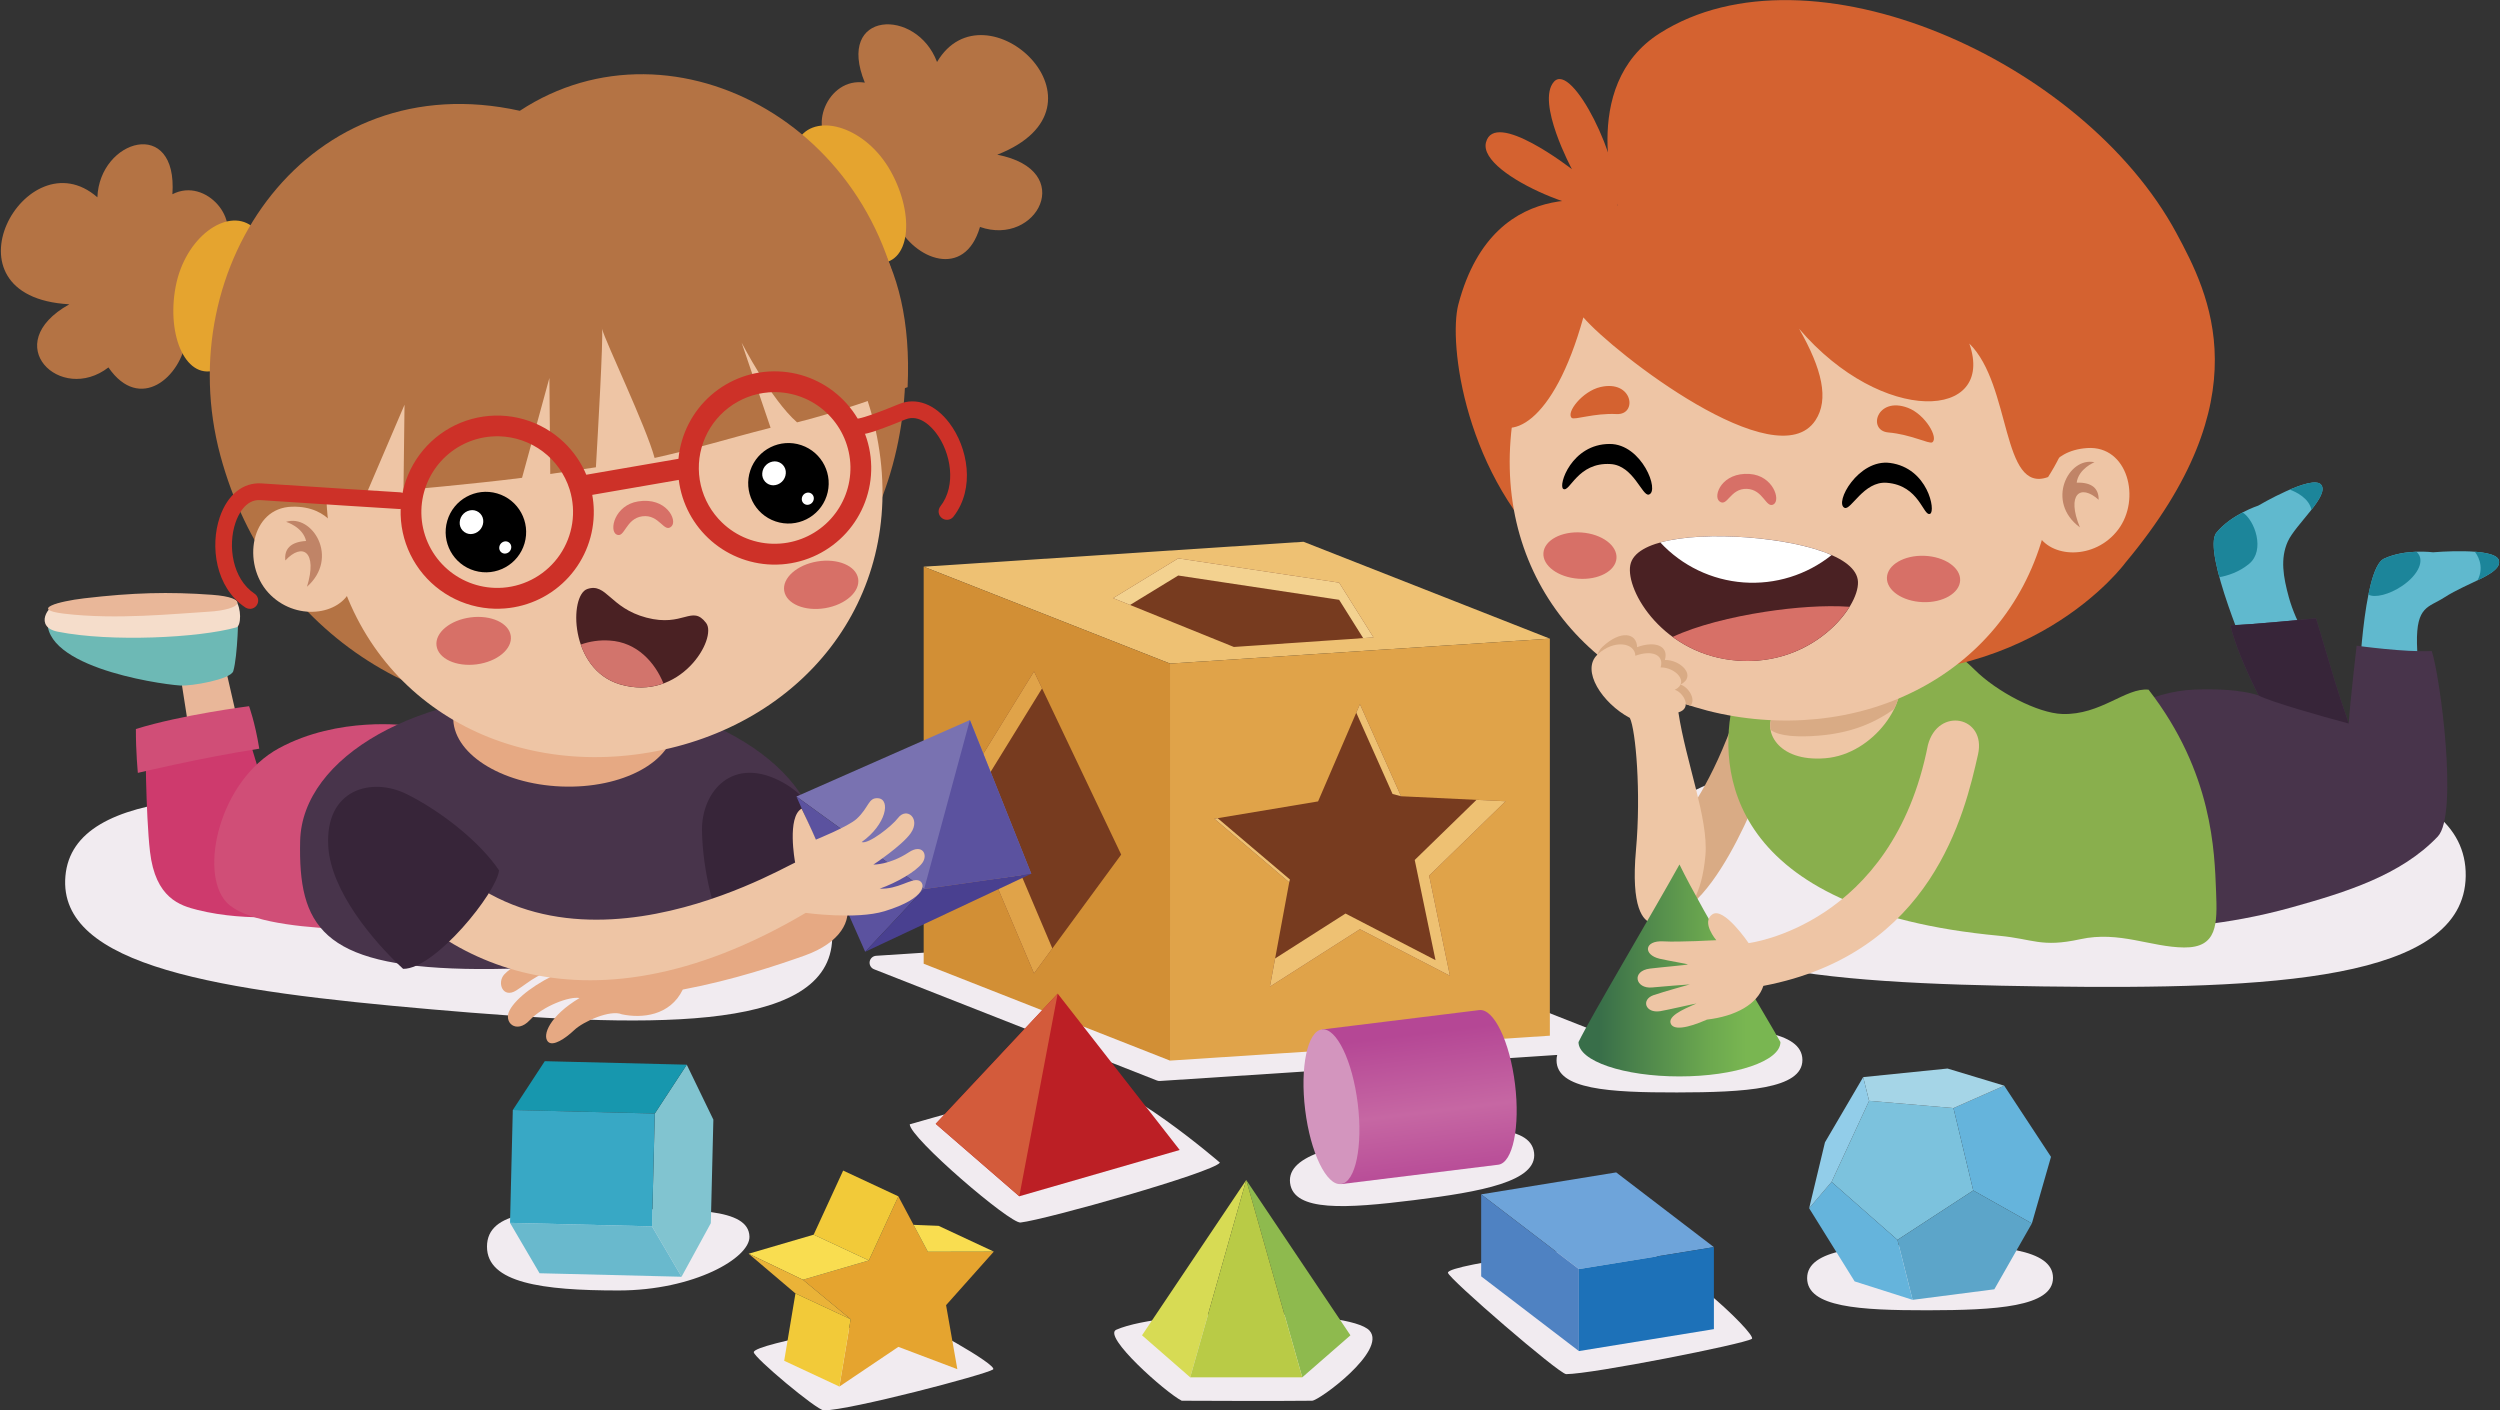
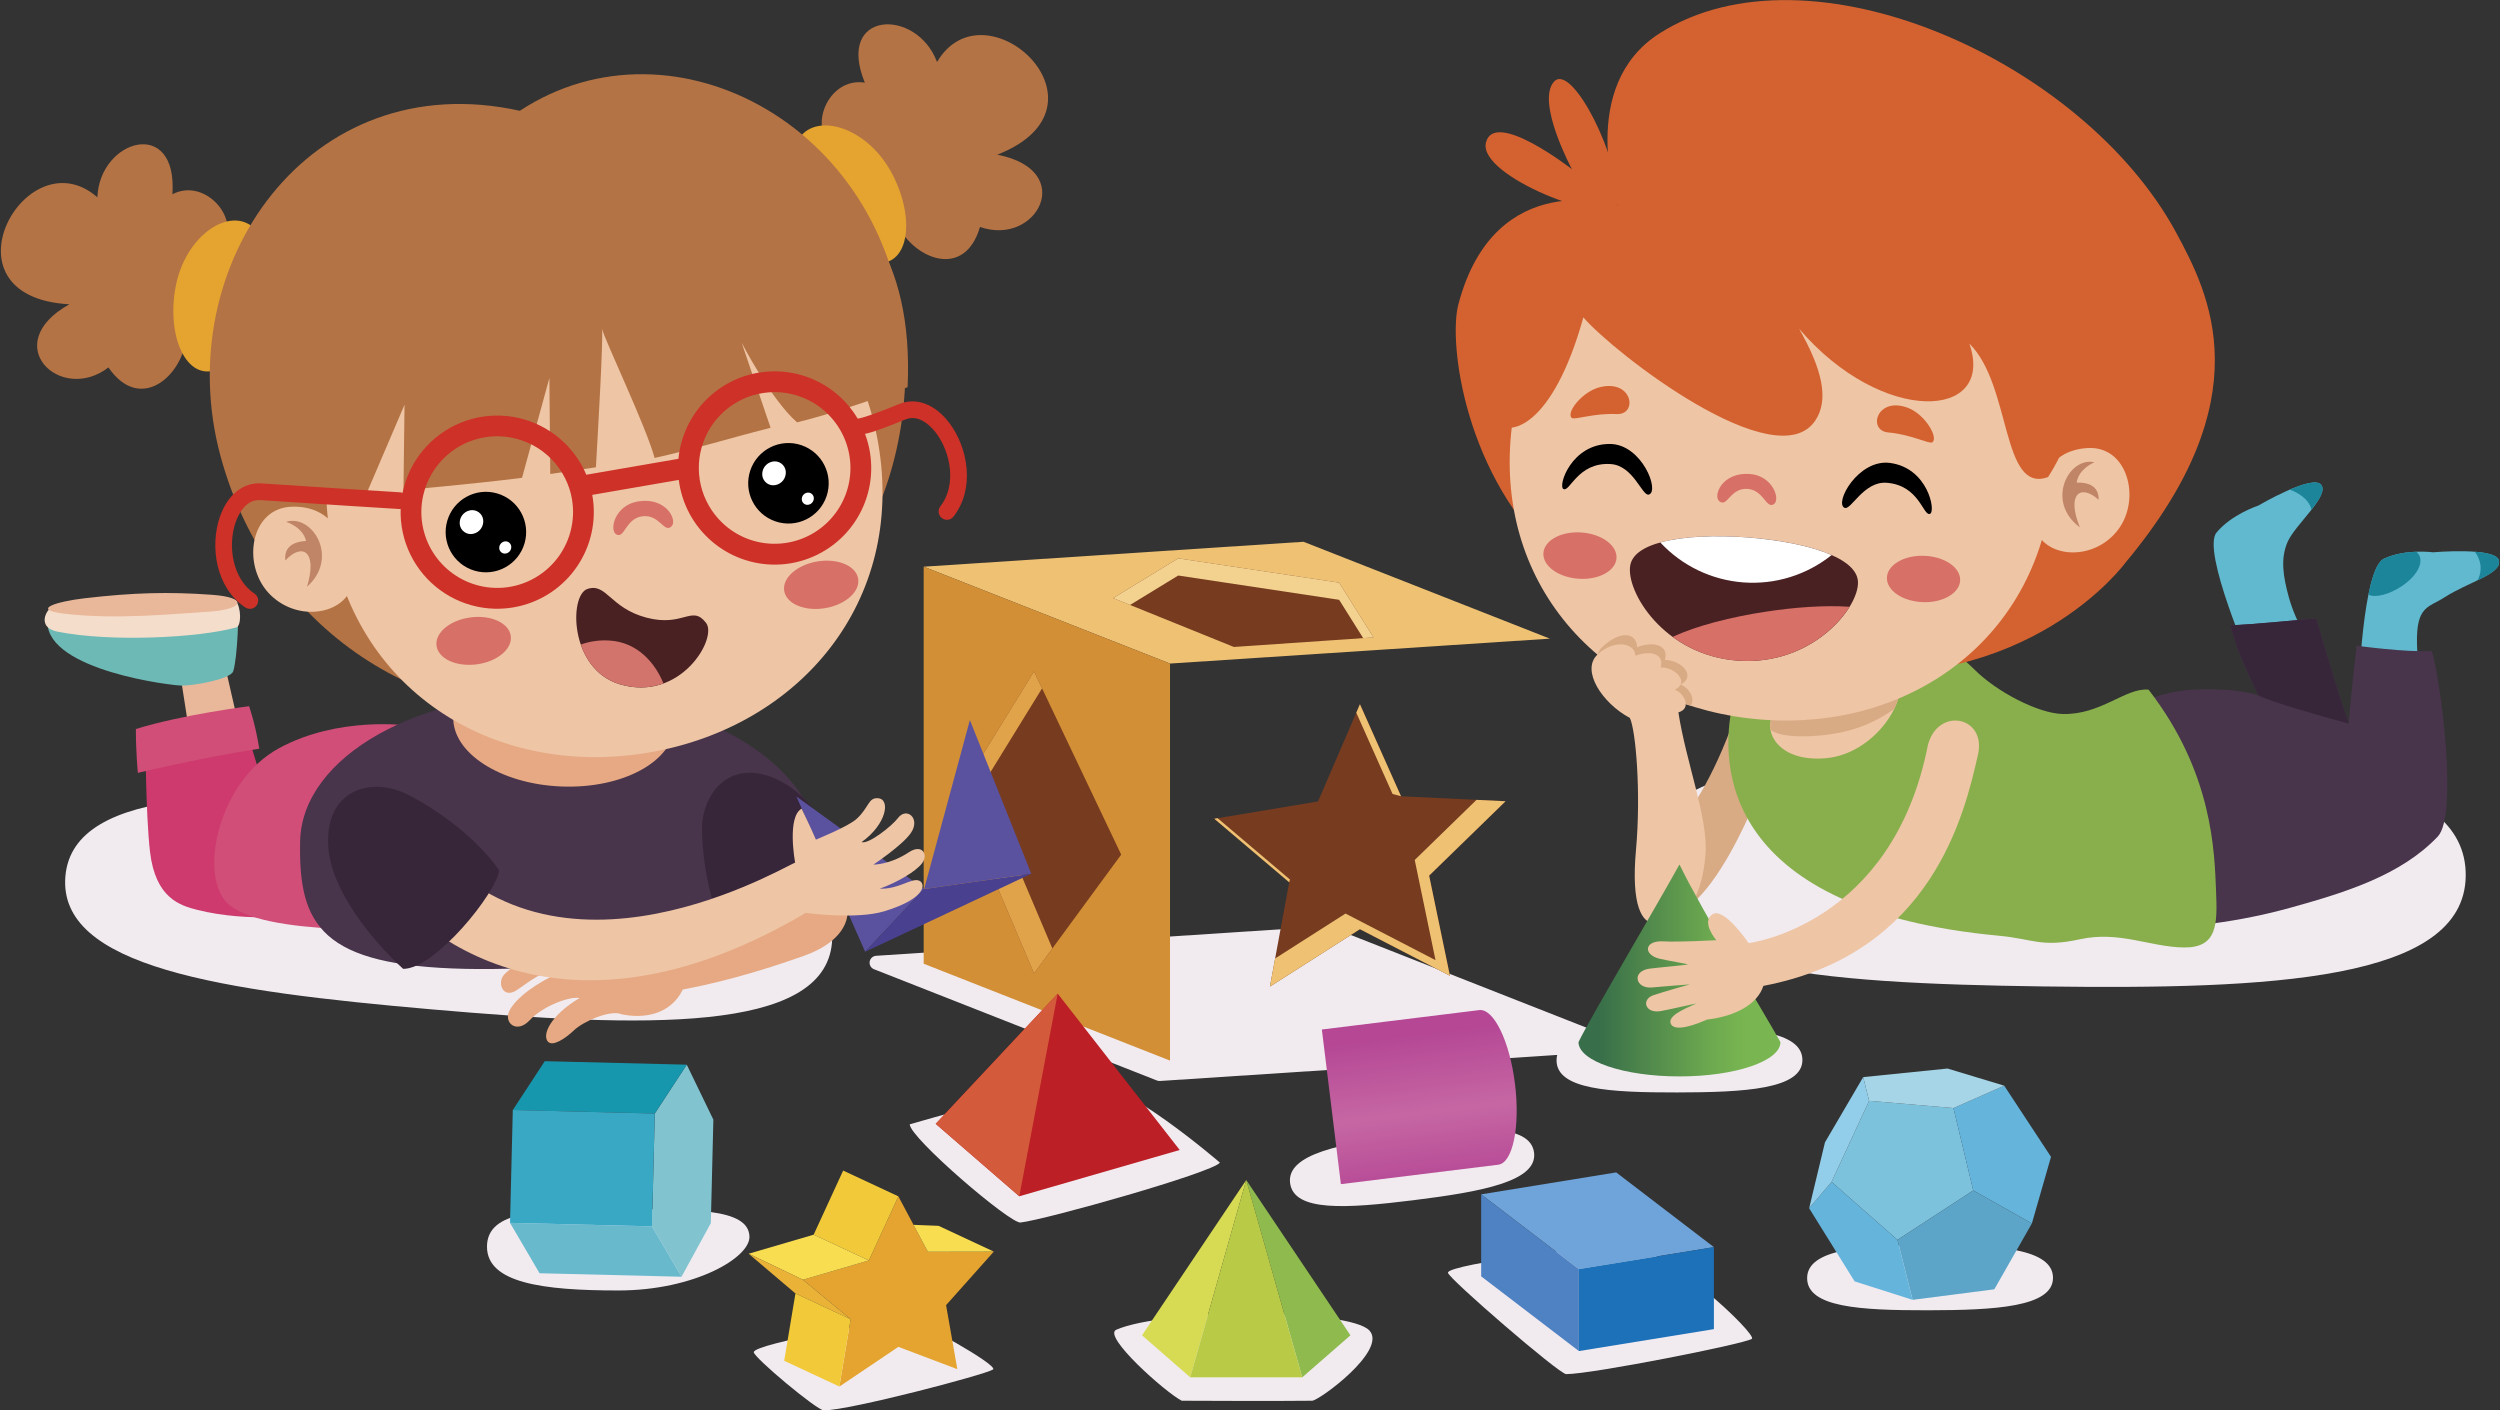
<svg xmlns="http://www.w3.org/2000/svg" width="2446" height="1380" viewBox="0 0 2446 1380" fill="none">
  <rect x="0" y="0" width="2446" height="1380" fill="#333333" stroke="none" />
  <path d="M1275.37 530.07L1516.38 624.85L1144.73 649.23L903.72 554.45L1275.37 530.07Z" fill="#EEC173" />
  <path d="M1301 906.69L1577.81 1015.55C1584.59 1018.21 1583.03 1028.23 1575.75 1028.71L1134.9 1057.63C1133.89 1057.7 1132.89 1057.54 1131.95 1057.17L855.15 948.31C853.705 947.748 852.495 946.711 851.719 945.369C850.942 944.028 850.646 942.461 850.879 940.929C851.112 939.396 851.86 937.989 853 936.938C854.14 935.888 855.604 935.257 857.15 935.15L1298 906.23C1299.02 906.152 1300.05 906.309 1301 906.69Z" fill="#F1EBF0" />
  <path d="M1144.73 649.23V1037.7L903.72 942.92V554.45L1144.73 649.23Z" fill="#D28F35" />
-   <path d="M1144.73 1037.7L1516.38 1013.32V624.85L1144.73 649.23V1037.7Z" fill="#E0A349" />
  <path d="M1152.77 546.31L1310.2 570.07L1343.84 623.64L1207.2 632.99L1089.11 585.2L1152.77 546.31Z" fill="#773B1F" />
  <path d="M1310.2 586.85L1152.77 563.09L1105.63 591.89L1089.11 585.2L1152.77 546.31L1310.2 570.07L1343.84 623.64L1333.74 624.33L1310.2 586.85Z" fill="#F3D290" />
  <path d="M1011.68 656.93L1096.97 836.14L1011.68 952.38L937.46 777.41L1011.68 656.93Z" fill="#773B1F" />
  <path d="M1011.68 656.93L1019.56 673.49L961.6 767.57L1029.62 927.93L1011.68 952.38L937.45 777.41L1011.68 656.93Z" fill="#E0A349" />
  <path d="M1330.55 688.97L1289.6 784.1L1188.06 801.06L1261.37 863.25L1242.49 965.3L1330.55 909.13L1418.62 954.71L1398.27 856.7L1473.05 783.93L1370.77 779.06L1330.55 688.97Z" fill="#773B1F" />
  <path d="M1262.05 860.5L1261.37 863.25L1188.06 801.06L1191.34 800.51L1262.05 860.5ZM1370.77 779.06L1330.55 689L1326.98 697.31L1362.46 776.8L1370.77 779.06ZM1247.59 937.74L1242.49 965.3L1330.55 909.13L1418.62 954.71L1398.27 856.71L1473.05 783.94L1444.6 782.58L1384.16 841.4L1404.5 939.4L1316.44 893.81L1247.59 937.74Z" fill="#EEC173" />
  <path d="M2412.46 857.13C2411.11 959.51 2222.07 968.13 1999.32 965.13C1776.57 962.13 1604.45 948.83 1605.8 846.45C1607.15 744.07 1787.91 732.51 2010.67 735.45C2233.43 738.39 2413.82 754.74 2412.46 857.13Z" fill="#F1EBF0" />
  <path d="M1727.64 757.86C1727.64 757.86 1670.22 921.1 1614.34 894.38C1593.2 863.13 1648.22 799.6 1648.22 799.6C1648.22 799.6 1675.48 766.18 1698.33 698.79C1723.68 719.75 1727.64 757.86 1727.64 757.86Z" fill="#D9AB85" />
  <path d="M2307.59 677.6C2307.59 677.6 2311.39 556.6 2332.38 546.67C2353.37 536.74 2380.52 540.36 2380.52 540.36C2380.52 540.36 2441.6 535.02 2444.9 548.28C2448.2 561.54 2414.74 569.48 2391.48 584.58C2376.09 594.51 2364.08 592.68 2364.76 629.37C2365.11 650.37 2369.76 688.26 2369.76 688.26C2369.76 688.26 2314.75 697 2307.59 677.6Z" fill="#60B9CE" />
  <path d="M2364.2 539.8C2354.8 540.16 2342.86 541.8 2332.38 546.67C2325.79 549.81 2320.84 563.88 2317.24 581.76C2323.48 585.27 2337.62 581.76 2350.05 573.4C2366.27 562.52 2373.19 547.53 2364.2 539.8Z" fill="#1C859A" />
  <path d="M2424.06 567.78C2437.06 561.48 2446.76 555.7 2444.9 548.28C2443.59 543.06 2433.3 540.72 2421.31 539.82C2422.9 541.69 2431.51 553.33 2424.06 567.78Z" fill="#1C859A" />
  <path d="M2202.49 650C2202.49 650 2153.9 539 2168.62 521.09C2183.34 503.18 2209.42 494.71 2209.42 494.71C2209.42 494.71 2262.33 463.66 2270.98 474.24C2279.63 484.82 2245.76 513.24 2238.33 529.9C2230.9 546.56 2233.86 564.25 2239.43 584.48C2246.69 610.93 2263.93 636.42 2263.93 636.42C2263.93 636.42 2217.29 664.42 2202.49 650Z" fill="#60B9CE" />
  <path d="M2271 474.24C2267 469.37 2253.64 473.35 2240.33 479.03C2246.94 481.52 2258.99 487.43 2261.55 498.7C2269.44 488.62 2275.19 479.37 2271 474.24Z" fill="#1C859A" />
-   <path d="M2194.22 501.38C2185.93 505.7 2175.88 512.25 2168.62 521.09C2163.52 527.3 2166 544.7 2171.48 564.72C2179.28 563.3 2190.62 559.88 2200.53 551.66C2216.52 538.39 2206.09 509 2194.22 501.38Z" fill="#1C859A" />
  <path d="M2064.34 703.31C2064.34 703.31 2101.73 676.46 2146.84 674.7C2191.95 672.94 2209.84 680.49 2209.84 680.49C2209.84 680.49 2188.53 639.42 2182.24 611.74C2200.48 611.38 2265.96 604.96 2265.96 604.96C2285.77 670.83 2285.06 670.04 2297.96 707.88C2299.52 684.94 2305.73 631.75 2305.73 631.75C2305.73 631.75 2353.32 638.41 2379.21 636.96C2387.34 660.85 2405.49 797.02 2385.13 818.45C2349.13 856.35 2295.05 873.01 2242.58 887.67C2174.69 906.67 2122.27 907.1 2122.27 907.1L2064.34 703.31Z" fill="#48344B" />
  <path d="M2168.21 872.34C2166.63 833.45 2165.21 756.15 2102.15 674.76C2079.81 672.56 2055.35 699.76 2017.82 698.57C1993.82 697.84 1953.59 676.81 1932.09 655.37C1889.39 612.89 1861.83 626.18 1861.83 626.18C1843.56 624.18 1747.98 644.58 1695.83 686.3C1679.99 752.11 1688.47 890.62 1956.05 915.57C1989.51 918.7 1997.05 927.29 2035.31 918.93C2073.57 910.57 2104.26 926.71 2136.91 927.01C2169.56 927.31 2169.51 904.23 2168.21 872.34Z" fill="#89AF4D" />
  <path d="M2266 605C2266 605 2200.52 611.42 2182.28 611.78C2188.57 639.46 2209.88 680.53 2209.88 680.53C2221.97 686.73 2270.39 700.6 2298.04 707.92C2285.07 670 2285.78 670.83 2266 605Z" fill="#372539" />
  <path d="M1734.89 699.55C1725.3 713.47 1737.7 745.68 1785.77 741.87C1833.84 738.06 1869.27 684.34 1856.96 658C1844.65 631.66 1734.89 699.55 1734.89 699.55Z" fill="#EEC6A5" />
  <path d="M1733.86 701.31C1733.64 701.75 1733.43 702.19 1733.24 702.65V702.75C1731.91 706.405 1731.61 710.357 1732.38 714.17C1741.07 720.65 1760.25 721.34 1779.45 719.75C1808.45 717.32 1831.36 709.22 1853.21 693.75C1859.64 680.68 1861.46 667.52 1856.99 657.96C1844.73 631.65 1734.92 699.51 1734.92 699.51C1734.6 699.976 1734.3 700.46 1734.04 700.96C1734 701.1 1733.91 701.21 1733.86 701.31Z" fill="#D9AB85" />
  <path d="M2129.44 228.11C2038.3 58.92 1770.17 -60.31 1623.9 32.53C1542.46 84.23 1582.69 201.12 1582.69 201.12C1582.69 201.12 1462.81 161.4 1426.85 297.85C1416.98 335.3 1432.85 467.19 1525.43 549.09C1615.7 628.92 1698.55 660.09 1781.88 656.89C1985.64 680.16 2079.69 550.32 2079.69 550.32C2214 389.5 2161.6 287.81 2129.44 228.11Z" fill="#D46230" />
  <path d="M1582.69 201.12C1572.69 221 1445.53 172.43 1453.86 139.42C1462.19 106.41 1538 165.58 1538 165.58C1538 165.58 1502.73 100 1520.36 80C1537.99 60 1586.58 157.68 1582.69 201.12Z" fill="#D46230" />
  <path d="M2008.27 471.1C1996.55 623.21 1870.06 715.32 1723.58 704.04C1577.1 692.76 1466.2 582.36 1477.93 430.23C1489.66 278.1 1617.43 169.45 1763.93 180.73C1910.43 192.01 2020 319 2008.27 471.1Z" fill="#EEC5A5" />
  <path d="M1644.14 669.77C1660.49 661.65 1644.54 645.42 1628.91 645.71C1633.01 631.71 1619.01 626.77 1601.73 633.18C1601.48 619.29 1585.73 616.05 1567.81 632.9C1565.6 634.99 1563.92 637.589 1562.94 640.47C1589.74 662.932 1620.69 679.92 1654.03 690.47C1659.8 683.72 1651.32 671.77 1644.14 669.77Z" fill="#D9AB85" />
  <path d="M1998.54 471.5C1998.54 471.5 2004.49 440.87 2042.18 438.37C2081.93 435.75 2095.07 488.37 2072.32 518.28C2049.57 548.19 2005.54 546.45 1993.07 521.54L1998.54 471.5Z" fill="#EEC5A5" />
  <path d="M2049.23 452.26C2023.7 446.67 2001.09 491.07 2035 515.99C2021.56 483.43 2035.47 472.99 2053.31 488.99C2053.52 478.55 2047.37 471.72 2031.83 472.23C2033.59 458.52 2049.23 452.26 2049.23 452.26Z" fill="#C08467" />
  <path d="M1735.35 493.41C1727.89 497.98 1725.41 478.9 1709.14 478.3C1692.53 477.68 1689.94 496.9 1682.14 490.38C1675.82 485.07 1684.73 461.85 1711.91 463.73C1734.64 465.29 1742.45 489.07 1735.35 493.41Z" fill="#D77067" />
  <path d="M1595.08 552.93C1599.85 527.62 1657.42 521.93 1709.08 525.73C1760.74 529.53 1816.82 543.55 1817.85 569.29C1818.88 595.03 1772.73 651.7 1700.22 646.37C1627.71 641.04 1590.3 578.24 1595.08 552.93Z" fill="#4A2123" />
  <path d="M1700.18 646.37C1754.06 650.37 1793.37 620.05 1809.59 593.67C1785.39 591.97 1755.39 594.2 1727.1 598.55C1694.22 603.6 1659.99 612.09 1636.53 623.16C1655.12 636.765 1677.19 644.813 1700.18 646.37Z" fill="#D77067" />
  <path d="M1624.44 530.76C1646.93 524.54 1678.98 523.52 1709.04 525.76C1739.1 528 1770.66 533.65 1792.04 543.09C1767.71 562.567 1736.92 572.123 1705.84 569.842C1674.77 567.56 1645.7 553.61 1624.48 530.79L1624.44 530.76Z" fill="white" />
  <path d="M1846.16 565.13C1845.7 577.64 1861.37 588.36 1881.16 589.13C1900.95 589.9 1917.35 580.31 1917.81 567.8C1918.27 555.29 1902.6 544.57 1882.81 543.8C1863.02 543.03 1846.62 552.62 1846.16 565.13Z" fill="#D77067" />
  <path d="M1510.08 541C1509.16 553.48 1524.42 564.77 1544.17 566.22C1563.92 567.67 1580.66 558.73 1581.57 546.22C1582.48 533.71 1567.23 522.44 1547.49 520.99C1527.75 519.54 1511 528.55 1510.08 541Z" fill="#D77067" />
  <path d="M1457.16 408.58C1475.66 433.58 1519.87 415.99 1549.16 310.51C1578.71 345.08 1738.28 468.76 1776.23 411.25C1789.71 390.84 1782.79 361.12 1760.23 321.66C1841.83 416.89 1952.95 410.85 1926.78 336.11C1968.27 376.85 1957.87 483.62 2003.84 466.74C2141.6 251.54 1772.42 -1.19 1525.41 250.55C1445.93 331.5 1431.52 374 1457.16 408.58Z" fill="#D46230" />
  <path d="M1866.65 399C1836.2 387.55 1826.81 421.28 1847.49 423.11C1869.68 425.02 1887.55 434.69 1890.49 432.79C1897 428.62 1883.77 405.45 1866.65 399Z" fill="#D46230" />
  <path d="M1566 378.64C1597.71 371.41 1602.46 406.09 1581.73 405.12C1559.48 404.02 1540.47 411.19 1537.81 408.9C1531.89 403.86 1548.14 382.69 1566 378.64Z" fill="#D46230" />
  <path d="M1804.77 496.89C1810.93 499.59 1823.48 470.68 1845.86 472.34C1878.25 474.75 1881.58 505.68 1888.42 502.7C1894.11 500.23 1886.42 457.91 1849.24 452.94C1818.2 448.79 1794.27 492.29 1804.77 496.89Z" fill="black" />
  <path d="M1613.2 483.9C1606.73 485.75 1598.2 455.4 1575.8 454.03C1543.38 452.03 1535.9 482.24 1529.53 478.37C1524.23 475.15 1537.53 434.25 1575.06 434.37C1606.38 434.42 1624.22 480.76 1613.2 483.9Z" fill="black" />
  <path d="M1668.61 836.53C1671.61 801.14 1649.46 745.34 1642.15 696.99C1656.32 692.81 1646.57 677.12 1638.61 674.91C1653.49 667.52 1638.98 652.75 1624.75 653.01C1628.48 640.3 1615.75 635.78 1600.02 641.6C1599.79 628.97 1579.29 625.13 1562.94 640.47C1546.59 655.81 1567.49 687.94 1594.67 702.47C1600.43 714.21 1605.67 775.58 1600.67 831.25C1595.44 888.76 1607.83 901.06 1616.06 903.16C1616 903.19 1661.86 914.86 1668.61 836.53Z" fill="#EEC6A5" />
  <path d="M1763.48 1037.1C1763.48 1065.6 1707.19 1068.76 1640.76 1068.85C1574.33 1068.94 1522.95 1065.91 1522.92 1037.41C1522.89 1008.91 1576.73 1004.96 1643.16 1004.87C1709.59 1004.78 1763.44 1008.6 1763.48 1037.1Z" fill="#F1EBF0" />
  <path d="M1544.41 1019.58C1544.41 1038.13 1588.64 1053.17 1643.2 1053.17C1697.76 1053.17 1741.98 1038.17 1741.98 1019.58C1731.23 999.7 1666.27 893.38 1643.2 845.81C1617.18 892.7 1555.47 996.57 1544.41 1019.58Z" fill="url(#paint0_linear_118_356)" />
  <path d="M1935.28 738.21C1922.46 794.9 1890.83 933.1 1725.28 964.58C1719.65 982.3 1698.45 994.26 1670.1 997.58C1650.83 1006.1 1636.23 1008.58 1634.38 1000.58C1632.49 992.24 1654.66 984.5 1659.89 981.8C1658.89 981.8 1630.69 988.33 1624.36 989.34C1609.68 991.64 1605.48 978 1617.72 973.69C1628.01 970.16 1652.14 963.53 1653.39 963.13C1652.09 963.07 1621.95 965.59 1616.45 966.13C1600.05 967.75 1595.78 949.91 1614.45 947.65C1627.17 946.13 1649.61 944.27 1651.45 943.59C1650.65 942.98 1633.74 940.32 1623.81 938.03C1607.51 934.24 1608.44 919.93 1627.47 921.03C1642.47 921.92 1679.22 919.9 1679.22 919.9C1679.22 919.9 1664.15 902.27 1675.38 894.58C1686.61 886.89 1710.86 922.73 1710.86 922.73C1710.86 922.73 1851.56 905.73 1886.27 728.95C1896.16 691.16 1943.71 700.92 1935.28 738.21Z" fill="#EEC5A5" />
  <path d="M814 922.36C806.27 1011.23 629.79 1005.6 422.67 987.59C215.55 969.58 56.23 946.05 64 857.17C71.77 768.29 240.69 770.79 447.82 788.79C654.95 806.79 821.75 833.48 814 922.36Z" fill="#F1EBF0" />
  <path d="M173.9 644C174.23 646.56 189.49 743.79 189.49 743.79L238 729.44L216.82 636.91L173.9 644Z" fill="#E9B799" />
  <path d="M47.69 600C32.62 650.9 152.36 669 176.17 670.71C187.02 671.51 225.85 664.71 228.24 656.62C232.67 641.62 233.32 598.62 233.32 598.62L47.69 600Z" fill="#6DB9B5" />
  <path d="M57.15 590.72C46.98 591.36 32.87 613.59 56.81 618.1C108.37 628.37 194.81 624.1 231.26 613.82C236.13 612.45 236.32 594.7 230.53 587.54C188 584.45 104 587.73 57.15 590.72Z" fill="#F5DDCB" />
  <path d="M82.31 585.4C56.64 588.4 28.96 596.32 62.57 600.4C113.64 606.58 171.57 600.4 203.69 598.52C237.78 596.52 244.32 584.62 207.38 581.94C165.06 578.86 130 579.81 82.31 585.4Z" fill="#E9B799" />
  <path d="M142.28 722.13C142.28 722.13 210.28 691.37 236.58 698.45C255.74 765.72 297.58 895.21 297.58 895.21C297.58 895.21 243.68 902.91 193.29 890.29C176.22 886.02 152.07 878.84 146.76 833.29C142.52 796.8 142.28 722.13 142.28 722.13Z" fill="#CE3A6D" />
  <path d="M410.46 908.45C410.46 908.45 253.81 917.65 221.46 882.64C194.46 853.43 214.52 763.73 273 732.02C331.48 700.31 398.92 709.91 398.92 709.91L410.46 908.45Z" fill="#D04E77" />
  <path d="M134.88 756.18C134.88 756.18 196.88 741.29 253.67 732.52C249.46 706.36 243.67 690.94 243.67 690.94C243.67 690.94 177.86 699.27 132.96 713.26C132.85 735.58 134.88 756.18 134.88 756.18Z" fill="#D04E77" />
  <path d="M293.66 822.87C291.79 905.79 314.87 944.77 454.94 947.92C595.01 951.07 799.05 917.2 800.94 834.27C802.83 751.34 690.73 681.58 550.66 678.43C410.59 675.28 295.53 740 293.66 822.87Z" fill="#48344B" />
  <path d="M659.93 709.78C661.35 674.39 611.1 679.38 551.33 676.98C491.56 674.58 444.9 665.71 443.49 701.09C442.08 736.47 489.37 767.09 549.14 769.5C608.91 771.91 658.5 745.16 659.93 709.78Z" fill="#E6A983" />
  <path d="M766.67 765.94C803.91 786.84 830.67 844.22 842.67 883.15C829.73 911.4 735.67 933.84 715.3 926.46C698.4 897.9 687.5 851 686.82 812.9C686.14 774.8 716.68 737.88 766.67 765.94Z" fill="#372539" />
  <path d="M774.91 863.69C708.91 883.89 655.01 909.56 645.47 912.23C608.47 900.11 566.53 900.66 548.8 902.51C533.07 904.15 500.59 916.61 499.3 924.51C498.01 932.41 505.48 937.57 519.91 929.96C535.27 921.85 548.13 923.67 548.13 923.67C548.13 923.67 507.5 938.45 493.49 953.26C485.91 961.26 491.87 977.37 505.07 969.08C518.27 960.79 530.92 947.58 550.07 950.44C524.76 961.33 505.19 976.28 498.67 988.32C492.15 1000.36 505.24 1012.07 518.28 998.17C531.32 984.27 557.23 974.62 567.03 976.47C537.85 993.86 530.25 1012.92 536.15 1019.2C540.83 1024.2 552.93 1016.29 561.8 1007.86C570.67 999.43 597.18 987.58 608.4 992.39C627.85 996.58 655.58 993.91 668.04 968.2C717.41 958.88 761.18 944.2 787.18 934.95C858.65 909.47 828.78 847.19 774.91 863.69Z" fill="#E6A983" />
-   <path d="M948.94 704.49L779.22 779.32L904.17 869.8L1009.01 854.87L948.94 704.49Z" fill="#7972B1" />
  <path d="M948.94 704.49L904.17 869.8L1009.01 854.87L948.94 704.49Z" fill="#5B529F" />
  <path d="M779.22 779.32L846.49 931.2L904.17 869.8L779.22 779.32Z" fill="#5B529F" />
  <path d="M1009.01 854.87L846.49 931.2L904.17 869.8L1009.01 854.87Z" fill="#494090" />
  <path d="M902.34 844.38C908.4 836.11 902.34 825.21 889.21 833.87C870.43 846.28 854.53 845.92 854.53 845.92C854.53 845.92 882.59 827.38 891.1 815.13C901.1 800.75 887.01 789.13 878.55 800.4C872.75 808.1 849.72 826.33 842.99 823.9C867.28 806.64 871.52 782.11 859.25 781C849.37 780.09 850.41 789.91 838.18 801.14C829.93 808.72 798.3 821.48 798.3 821.48C798.3 821.48 793.81 810.82 784.3 791.18C769.79 799.31 777.81 843.06 777.81 843.06L777.99 843.91C757.4 853.37 523.66 989.27 400.91 799.37C379.32 761.47 327.31 797.85 356.31 841.42C417.59 933.51 565.23 1025.02 788.44 893.08V893.18C788.44 893.18 837.65 899.99 865.44 891.52C907.57 878.66 905.96 863.52 898.6 861.38C891.24 859.24 878.71 870.25 860.76 869.45C877.31 863.61 896.29 852.65 902.34 844.38Z" fill="#EEC5A5" />
  <path d="M321.24 828.93C324.11 871.54 364.42 920.33 394.41 947.93C425.49 948.39 486.18 873.11 488.27 851.55C469.74 824 432.11 794 398 777C363.89 760 317.39 771.73 321.24 828.93Z" fill="#372539" />
  <path d="M216.26 241.87C237.9 216.96 201.78 172.87 168.67 190.05C173.99 113.78 97.43 136.12 95.28 193.05C25.51 132 -62.45 290.57 67.83 297.71C-2.03 336.79 59.44 395.56 106.09 359.48C136.55 403.78 177.21 369.36 182.26 331.4C221 320.08 216.26 241.87 216.26 241.87Z" fill="#B47344" />
  <path d="M246.05 221.06C221.94 203.3 181.05 231.96 171.85 280.47C162.65 328.98 182.45 374.04 213.38 361.27C244.31 348.5 262.78 233.39 246.05 221.06Z" fill="#E5A42F" />
  <path d="M817.27 145C788.9 128.15 809.35 75 846.16 80.85C817.16 10.12 896.85 7.26 916.79 60.67C963.79 -19.22 1097.16 103.67 975.72 151.37C1054.32 166.52 1014.43 241.63 958.81 222.03C943.81 273.66 894.4 253.76 877.68 219.31C837.38 220.73 817.27 145 817.27 145Z" fill="#B47344" />
  <path d="M782.45 134.6C799.75 110.17 847.6 124.52 871.56 167.69C895.52 210.86 890.9 259.84 857.56 257.44C824.22 255.04 770.44 151.56 782.45 134.6Z" fill="#E5A42F" />
  <path d="M885.48 341.7C893.81 524.63 773.92 667.7 599.67 694.7C425.42 721.7 263.26 622.48 215.61 445.7C165.55 259.91 302.19 62.7 508.61 108.4C659.62 9 875.67 126.31 885.48 341.7Z" fill="#B47344" />
  <path d="M323.33 525.89C349.57 679.64 487 761.51 635 736.25C783 710.99 885.6 588.19 859.36 434.43C833.12 280.67 692.84 182.07 544.79 207.33C396.74 232.59 297.11 372.16 323.33 525.89Z" fill="#EEC5A5" />
  <path d="M333.27 525.38C333.27 525.38 324.34 494.77 285.74 495.76C245.03 496.84 236.61 551.66 262.57 579.94C288.53 608.22 333.2 602.34 343.57 575.81L333.27 525.38Z" fill="#EEC5A5" />
  <path d="M279.87 510.57C305.33 502.48 332.52 545.57 300.34 574.1C310.97 539.7 295.83 530.4 279.17 548.37C277.97 537.76 283.59 530.23 299.46 529.29C296.38 515.47 279.87 510.57 279.87 510.57Z" fill="#C08467" />
  <path d="M603.26 523C611.26 526.94 612.01 507.29 628.52 505.14C645.37 502.95 649.81 522.28 657.08 514.91C663.02 508.91 651.77 486.11 624.28 490.58C601.33 494.25 595.62 519.19 603.26 523Z" fill="#D77067" />
  <path d="M574.63 576.28C593.43 569.88 596.63 594.78 632.4 604.28C668.89 613.93 676.95 591.22 690.87 609.53C702.24 624.45 665.69 687.22 606.42 669.53C557 654.7 556.75 582.36 574.63 576.28Z" fill="#4A2123" />
  <path d="M568.22 630.63C577.223 627.401 586.797 626.067 596.34 626.71C623.42 628.26 640.93 648.42 649.13 668.66C636.9 673.14 622.5 674.27 606.42 669.47C586.08 663.39 574.07 647.57 568.22 630.63Z" fill="#D2746C" />
  <path d="M513.212 531.591C519.294 510.71 507.297 488.852 486.416 482.77C465.535 476.687 443.677 488.684 437.594 509.565C431.512 530.446 443.509 552.305 464.39 558.387C485.271 564.469 507.129 552.472 513.212 531.591Z" fill="black" />
  <path d="M472.82 510.84C472.62 513.97 471.252 516.91 468.987 519.078C466.722 521.247 463.725 522.486 460.59 522.55C459.09 522.548 457.607 522.236 456.235 521.632C454.862 521.028 453.629 520.146 452.614 519.042C451.6 517.938 450.825 516.636 450.339 515.217C449.852 513.798 449.666 512.294 449.79 510.8C449.976 507.67 451.337 504.726 453.601 502.556C455.865 500.387 458.865 499.152 462 499.1C463.5 499.101 464.984 499.412 466.357 500.014C467.731 500.617 468.965 501.497 469.981 502.6C470.998 503.703 471.775 505.005 472.264 506.423C472.752 507.841 472.942 509.345 472.82 510.84Z" fill="white" />
  <path d="M500.22 535.64C500.12 537.24 499.424 538.744 498.268 539.855C497.113 540.966 495.583 541.603 493.98 541.64C493.214 541.642 492.456 541.483 491.754 541.176C491.052 540.868 490.422 540.418 489.904 539.854C489.385 539.289 488.99 538.623 488.743 537.898C488.497 537.172 488.403 536.403 488.47 535.64C488.563 534.043 489.253 532.539 490.403 531.427C491.554 530.315 493.081 529.678 494.68 529.64C495.446 529.643 496.204 529.804 496.905 530.113C497.606 530.422 498.236 530.872 498.756 531.435C499.275 531.997 499.674 532.661 499.926 533.385C500.178 534.108 500.278 534.876 500.22 535.64Z" fill="white" />
  <path d="M808.735 485.415C815.676 464.803 804.593 442.467 783.981 435.527C763.369 428.586 741.034 439.669 734.093 460.281C727.152 480.892 738.235 503.228 758.847 510.169C779.459 517.109 801.794 506.027 808.735 485.415Z" fill="black" />
  <path d="M768.82 463.13C768.622 466.258 767.256 469.197 764.993 471.364C762.729 473.531 759.733 474.768 756.6 474.83C755.1 474.83 753.617 474.518 752.244 473.916C750.871 473.313 749.637 472.433 748.622 471.329C747.606 470.226 746.83 468.925 746.343 467.506C745.855 466.088 745.667 464.585 745.79 463.09C745.981 459.962 747.343 457.02 749.606 454.851C751.869 452.683 754.866 451.447 758 451.39C759.5 451.391 760.984 451.702 762.357 452.304C763.731 452.907 764.965 453.787 765.981 454.89C766.998 455.993 767.775 457.295 768.264 458.713C768.752 460.131 768.942 461.635 768.82 463.13Z" fill="white" />
  <path d="M796.23 487.93C796.128 489.529 795.431 491.032 794.276 492.142C793.121 493.253 791.592 493.891 789.99 493.93C789.223 493.933 788.464 493.776 787.762 493.469C787.059 493.162 786.429 492.712 785.91 492.147C785.391 491.582 784.996 490.915 784.75 490.189C784.504 489.463 784.412 488.694 784.48 487.93C784.57 486.332 785.26 484.827 786.411 483.715C787.562 482.602 789.09 481.965 790.69 481.93C791.457 481.932 792.215 482.092 792.916 482.4C793.618 482.708 794.249 483.158 794.769 483.721C795.289 484.285 795.687 484.949 795.939 485.673C796.19 486.397 796.289 487.166 796.23 487.93Z" fill="white" />
  <path d="M499.76 622.29C501.41 635 486.47 647.37 466.4 650C446.33 652.63 428.73 644.42 427.09 631.73C425.45 619.04 440.38 606.65 460.45 604.05C480.52 601.45 498.12 609.6 499.76 622.29Z" fill="#D77067" />
  <path d="M839.62 566.15C841.72 578.77 827.25 591.7 807.29 595.03C787.33 598.36 769.44 590.83 767.29 578.22C765.14 565.61 779.66 552.66 799.62 549.33C819.58 546 837.51 553.53 839.62 566.15Z" fill="#D77067" />
  <path d="M536 140C664.63 120 900 121.92 888 378.8C860.52 388.55 816.53 404.22 779.84 413.23C754.28 390.91 725.6 335.23 725.6 335.23L753.95 418.54C709 430 683.14 438.5 640.45 448.06C632.45 417.95 591.77 333.15 589.09 321.81C589.073 321.448 589.016 321.089 588.92 320.74C588.77 320.31 588.84 320.74 589.09 321.81C590.16 333.29 585.09 421.81 583.04 457.19C568.14 459.477 553.253 461.663 538.38 463.75L537.52 369.81L510.77 467.49C463.61 473.55 390.68 479.92 394.77 479.56L395.79 396L358.39 483.4C326.31 485.76 296.79 487.16 271.12 487.46C206.28 253 407.36 160 536 140Z" fill="#B47344" />
  <path d="M852.38 456C851.914 431.87 842.234 408.833 825.325 391.611C808.417 374.39 785.561 364.29 761.443 363.382C737.326 362.474 713.775 370.827 695.619 386.728C677.464 402.629 666.079 424.873 663.8 448.9L573.64 464.48C568.635 452.628 561.273 441.918 552 433C540.927 422.345 527.424 414.55 512.659 410.291C497.894 406.032 482.314 405.438 467.267 408.559C452.221 411.681 438.163 418.424 426.311 428.205C414.459 437.986 405.17 450.51 399.251 464.69C393.331 478.871 390.958 494.281 392.338 509.586C393.718 524.891 398.809 539.628 407.17 552.521C415.531 565.414 426.909 576.074 440.32 583.577C453.73 591.08 468.768 595.2 484.13 595.58C485.51 595.58 486.9 595.58 488.29 595.58C490.15 595.58 492.03 595.45 493.87 595.31C517.887 593.423 540.278 582.435 556.465 564.592C572.652 546.749 581.414 523.397 580.96 499.31C580.862 494.235 580.361 489.176 579.46 484.18L664.11 469.54C667.011 492.72 678.382 514.007 696.034 529.308C713.686 544.608 736.373 552.84 759.73 552.42C761.59 552.42 763.47 552.3 765.31 552.15C789.327 550.263 811.718 539.275 827.905 521.432C844.092 503.589 852.854 480.237 852.4 456.15L852.38 456ZM706.47 511.29C696.166 501.38 688.945 488.703 685.677 474.785C682.409 460.867 683.233 446.302 688.05 432.841C692.867 419.381 701.471 407.599 712.827 398.915C724.184 390.23 737.808 385.012 752.06 383.89C753.52 383.77 755 383.7 756.46 383.67C757.55 383.67 758.63 383.67 759.71 383.67C778.81 384.167 796.984 392.002 810.459 405.547C823.933 419.093 831.673 437.308 832.07 456.41C832.432 475.32 825.559 493.655 812.855 507.668C800.151 521.68 782.575 530.312 763.72 531.8C762.25 531.91 760.72 531.98 759.32 532.01C749.578 532.22 739.892 530.497 730.821 526.941C721.749 523.384 713.473 518.065 706.47 511.29ZM412.27 502.48C411.914 483.56 418.797 465.219 431.512 451.204C444.227 437.19 461.815 428.56 480.68 427.08C482.11 426.97 483.57 426.9 485.02 426.87C486.12 426.87 487.2 426.87 488.29 426.87C503.759 427.258 518.722 432.464 531.091 441.762C543.46 451.061 552.619 463.987 557.29 478.74L557.44 479.25C560.688 489.884 561.507 501.112 559.837 512.105C558.167 523.097 554.051 533.575 547.791 542.765C541.531 551.955 533.289 559.622 523.671 565.201C514.053 570.78 503.305 574.129 492.22 575C490.79 575.11 489.33 575.18 487.88 575.2C468.214 575.559 449.208 568.102 435.033 554.465C420.858 540.828 412.672 522.125 412.27 502.46V502.48Z" fill="#CD3128" />
  <path d="M244.51 595.65C242.887 595.658 241.3 595.181 239.95 594.28C210.82 574.82 205.37 534.28 215.04 505.96C222.53 484.06 237.79 471.75 255.9 472.96C294.68 475.68 391 481.63 391.6 481.69C392.671 481.783 393.713 482.085 394.667 482.581C395.621 483.076 396.468 483.754 397.16 484.577C397.852 485.4 398.375 486.351 398.699 487.375C399.023 488.4 399.143 489.479 399.05 490.55C398.957 491.621 398.655 492.663 398.159 493.617C397.664 494.571 396.986 495.418 396.163 496.11C395.34 496.802 394.389 497.325 393.364 497.649C392.34 497.973 391.261 498.093 390.19 498C389.59 497.95 293.4 492 254.77 489.3C239.94 488.3 232.82 504.3 230.44 511.3C222.63 534.16 227.44 566.41 248.99 580.81C250.44 581.778 251.541 583.186 252.131 584.826C252.72 586.466 252.768 588.253 252.266 589.922C251.765 591.592 250.74 593.056 249.344 594.1C247.948 595.144 246.253 595.711 244.51 595.72V595.65Z" fill="#CD3128" />
  <path d="M929 508.17C930.543 507.675 931.9 506.723 932.89 505.44C954.44 477.82 946.89 437.59 928.79 413.77C914.79 395.34 896.44 388.44 879.65 395.33C843.65 410.1 839.65 409.33 839.09 409.61C837.14 410.486 835.613 412.093 834.838 414.085C834.064 416.076 834.103 418.293 834.949 420.256C835.794 422.219 837.378 423.77 839.358 424.576C841.337 425.381 843.554 425.375 845.53 424.56C846.08 424.32 850 425.1 885.83 410.39C899.58 404.74 911.39 417.76 915.83 423.61C930.43 442.86 936.01 474.99 920.06 495.43C918.99 496.805 918.39 498.486 918.347 500.228C918.304 501.969 918.821 503.678 919.822 505.104C920.822 506.53 922.254 507.597 923.906 508.149C925.558 508.701 927.343 508.708 929 508.17Z" fill="#CD3128" />
  <path d="M1500.94 1127.77C1504.46 1156.06 1448.94 1166.07 1383.01 1174.27C1317.08 1182.47 1265.74 1185.75 1262.22 1157.46C1258.7 1129.17 1311.66 1118.68 1377.58 1110.46C1443.5 1102.24 1497.42 1099.48 1500.94 1127.77Z" fill="#F1EBF0" />
  <path d="M1311.92 1158.56L1293.3 1007.27L1447.3 988.27C1461.51 986.53 1477.19 1018.98 1482.3 1060.75C1487.41 1102.52 1480.1 1137.81 1465.89 1139.56L1311.92 1158.56Z" fill="url(#paint1_linear_118_356)" />
-   <path d="M1312.01 1158.47C1326.21 1156.72 1333.56 1121.43 1328.41 1079.65C1323.27 1037.87 1307.58 1005.42 1293.38 1007.17C1279.18 1008.92 1271.83 1044.2 1276.98 1085.98C1282.12 1127.76 1297.81 1160.22 1312.01 1158.47Z" fill="#D395BE" />
  <path d="M476.47 1219.75C476.47 1255.19 530.61 1262.6 604.97 1262.6C679.33 1262.6 733.77 1230.6 733.27 1209.95C732.58 1181.6 676.54 1183.05 602.19 1183.05C527.84 1183.05 476.47 1184.3 476.47 1219.75Z" fill="#F1EBF0" />
  <path d="M695.47 1196.75L696.75 1144.74L696.78 1143.31L697.96 1095.45L671.92 1041.68L640.65 1089.48L639.36 1141.9L639.32 1143.32L637.93 1199.89L666.82 1249.17L695.47 1196.75Z" fill="#81C4D0" />
  <path d="M671.92 1041.68L533.01 1038.26L501.73 1086.06L640.65 1089.48L671.92 1041.68Z" fill="#1797AE" />
  <path d="M637.93 1199.89L499.01 1196.47L527.9 1245.75L666.82 1249.17L637.93 1199.89Z" fill="#69B9CD" />
  <path d="M501.726 1086.05L499.009 1196.45L637.926 1199.87L640.644 1089.47L501.726 1086.05Z" fill="#38A8C5" />
  <path d="M1193.57 1137.54C1186.36 1147.3 1023.57 1193.24 998.47 1196.12C988.23 1197.29 890.1 1113.17 890.09 1100.02C890.09 1100.02 1047.39 1055.02 1057.56 1055.02C1098.29 1055 1193.57 1137.54 1193.57 1137.54Z" fill="#F1EBF0" />
  <path d="M1034.85 972.16L1154.22 1125.14L997.29 1170.44L915.49 1099.56L1034.85 972.16Z" fill="#BC1F25" />
  <path d="M1034.85 972.16L997.29 1170.44L915.49 1099.56L1034.85 972.16Z" fill="#D35B3B" />
  <path d="M2008.66 1250.24C2008.66 1278.74 1952.37 1281.9 1885.94 1281.98C1819.51 1282.06 1768.14 1279.05 1768.1 1250.54C1768.06 1222.03 1821.91 1218.09 1888.34 1218.01C1954.77 1217.93 2008.62 1221.73 2008.66 1250.24Z" fill="#F1EBF0" />
  <path d="M1911.27 1084.14L1930.61 1164.74L1856.47 1213.1L1791.99 1156.36L1828.74 1077.05L1911.27 1084.14Z" fill="#7CC2DD" />
  <path d="M1960.92 1062.22L2006.7 1131.86L1988 1196.98L1930.61 1164.74L1911.27 1084.14L1960.92 1062.22Z" fill="#65B4DC" />
  <path d="M1951.25 1261.45L1871.3 1271.77L1856.47 1213.1L1930.61 1164.74L1988 1196.98L1951.25 1261.45Z" fill="#5CA5C9" />
  <path d="M1791.99 1156.36L1770.07 1182.15L1814.56 1253.71L1871.3 1271.77L1856.47 1213.1L1791.99 1156.36Z" fill="#65B4DC" />
  <path d="M1960.92 1062.22L1905.47 1045.46L1822.94 1053.84L1828.74 1077.05L1911.27 1084.14L1960.92 1062.22Z" fill="#A5D5E7" />
  <path d="M1770.07 1182.15L1785.54 1117.67L1822.94 1053.84L1828.74 1077.05L1791.99 1156.36L1770.07 1182.15Z" fill="#92CDE9" />
  <path d="M1340 1301.94C1357.3 1321.43 1290.68 1370.38 1283.74 1370.48C1253.2 1370.95 1156.19 1370.48 1156.19 1370.48C1140.12 1362.21 1078.19 1307.11 1092.19 1301C1140.09 1280.14 1320.61 1280.14 1340 1301.94Z" fill="#F1EBF0" />
  <path d="M1219.31 1154.51L1321.27 1306.47L1274.13 1347.58L1219.31 1154.51Z" fill="#8EBA4E" />
  <path d="M1219.31 1154.51L1164.49 1347.58L1117.35 1306.47L1219.31 1154.51Z" fill="#D7DB54" />
  <path d="M1219.31 1154.51L1274.13 1347.58H1164.49L1219.31 1154.51Z" fill="#B9CB46" />
  <path d="M1714 1309.94C1706.32 1315.04 1557.56 1344.41 1532.34 1344.45C1525.57 1344.45 1416.68 1250.38 1416.65 1245.22C1416.59 1236.42 1576.11 1217.35 1586.28 1217.35C1627 1217.35 1719.87 1306 1714 1309.94Z" fill="#F1EBF0" />
  <path d="M1581.27 1147.08L1676.88 1220.2L1544.79 1241.66L1449.18 1168.55L1581.27 1147.08Z" fill="#6EA4DA" />
  <path d="M1544.79 1241.66V1321.89L1449.18 1248.78V1168.55L1544.79 1241.66Z" fill="#4F82C2" />
  <path d="M1544.79 1321.89L1676.88 1300.43V1220.2L1544.79 1241.66V1321.89Z" fill="#1D71B8" />
  <path d="M971.57 1339.92C963.89 1345.01 831.3 1379.87 806.08 1379.92C799.31 1379.92 737.53 1328.16 737.5 1323C737.5 1314.2 877.5 1290.75 887.66 1290.75C896.7 1290.74 977.49 1336 971.57 1339.92Z" fill="#F1EBF0" />
  <path d="M878.96 1170.51L850.1 1233.22L785.58 1252.11L832.27 1290.74L821.25 1356.62L878.96 1317.77L936.66 1339.6L925.64 1276.97L972.33 1224.58L907.81 1224.71L878.96 1170.51Z" fill="#E5A42F" />
  <path d="M918.31 1199.36L972.33 1224.58L907.81 1224.71L893.79 1198.38L918.31 1199.36Z" fill="#F9DD50" />
  <path d="M878.96 1170.51L824.94 1145.29L796.09 1208.01L850.1 1233.22L878.96 1170.51Z" fill="#F2CA39" />
  <path d="M732.47 1226.64L785.58 1252.11L850.1 1233.22L796.09 1208.01L732.47 1226.64Z" fill="#F9DD50" />
  <path d="M732.47 1226.64L778.26 1265.52L832.27 1290.74L785.58 1252.11L732.47 1226.64Z" fill="#EAB338" />
  <path d="M778.26 1265.52L767.24 1331.4L821.25 1356.62L832.27 1290.74L778.26 1265.52Z" fill="#F2CA39" />
  <defs>
    <linearGradient id="paint0_linear_118_356" x1="1740.47" y1="949.49" x2="1564.42" y2="949.49" gradientUnits="userSpaceOnUse">
      <stop offset="0.18" stop-color="#79B651" />
      <stop offset="0.39" stop-color="#6CA84F" />
      <stop offset="0.8" stop-color="#4A824B" />
      <stop offset="1" stop-color="#386E49" />
    </linearGradient>
    <linearGradient id="paint1_linear_118_356" x1="1375.98" y1="1012.49" x2="1394.27" y2="1163.41" gradientUnits="userSpaceOnUse">
      <stop stop-color="#B54795" />
      <stop offset="0.51" stop-color="#C667A3" />
      <stop offset="1" stop-color="#B54795" />
    </linearGradient>
  </defs>
</svg>